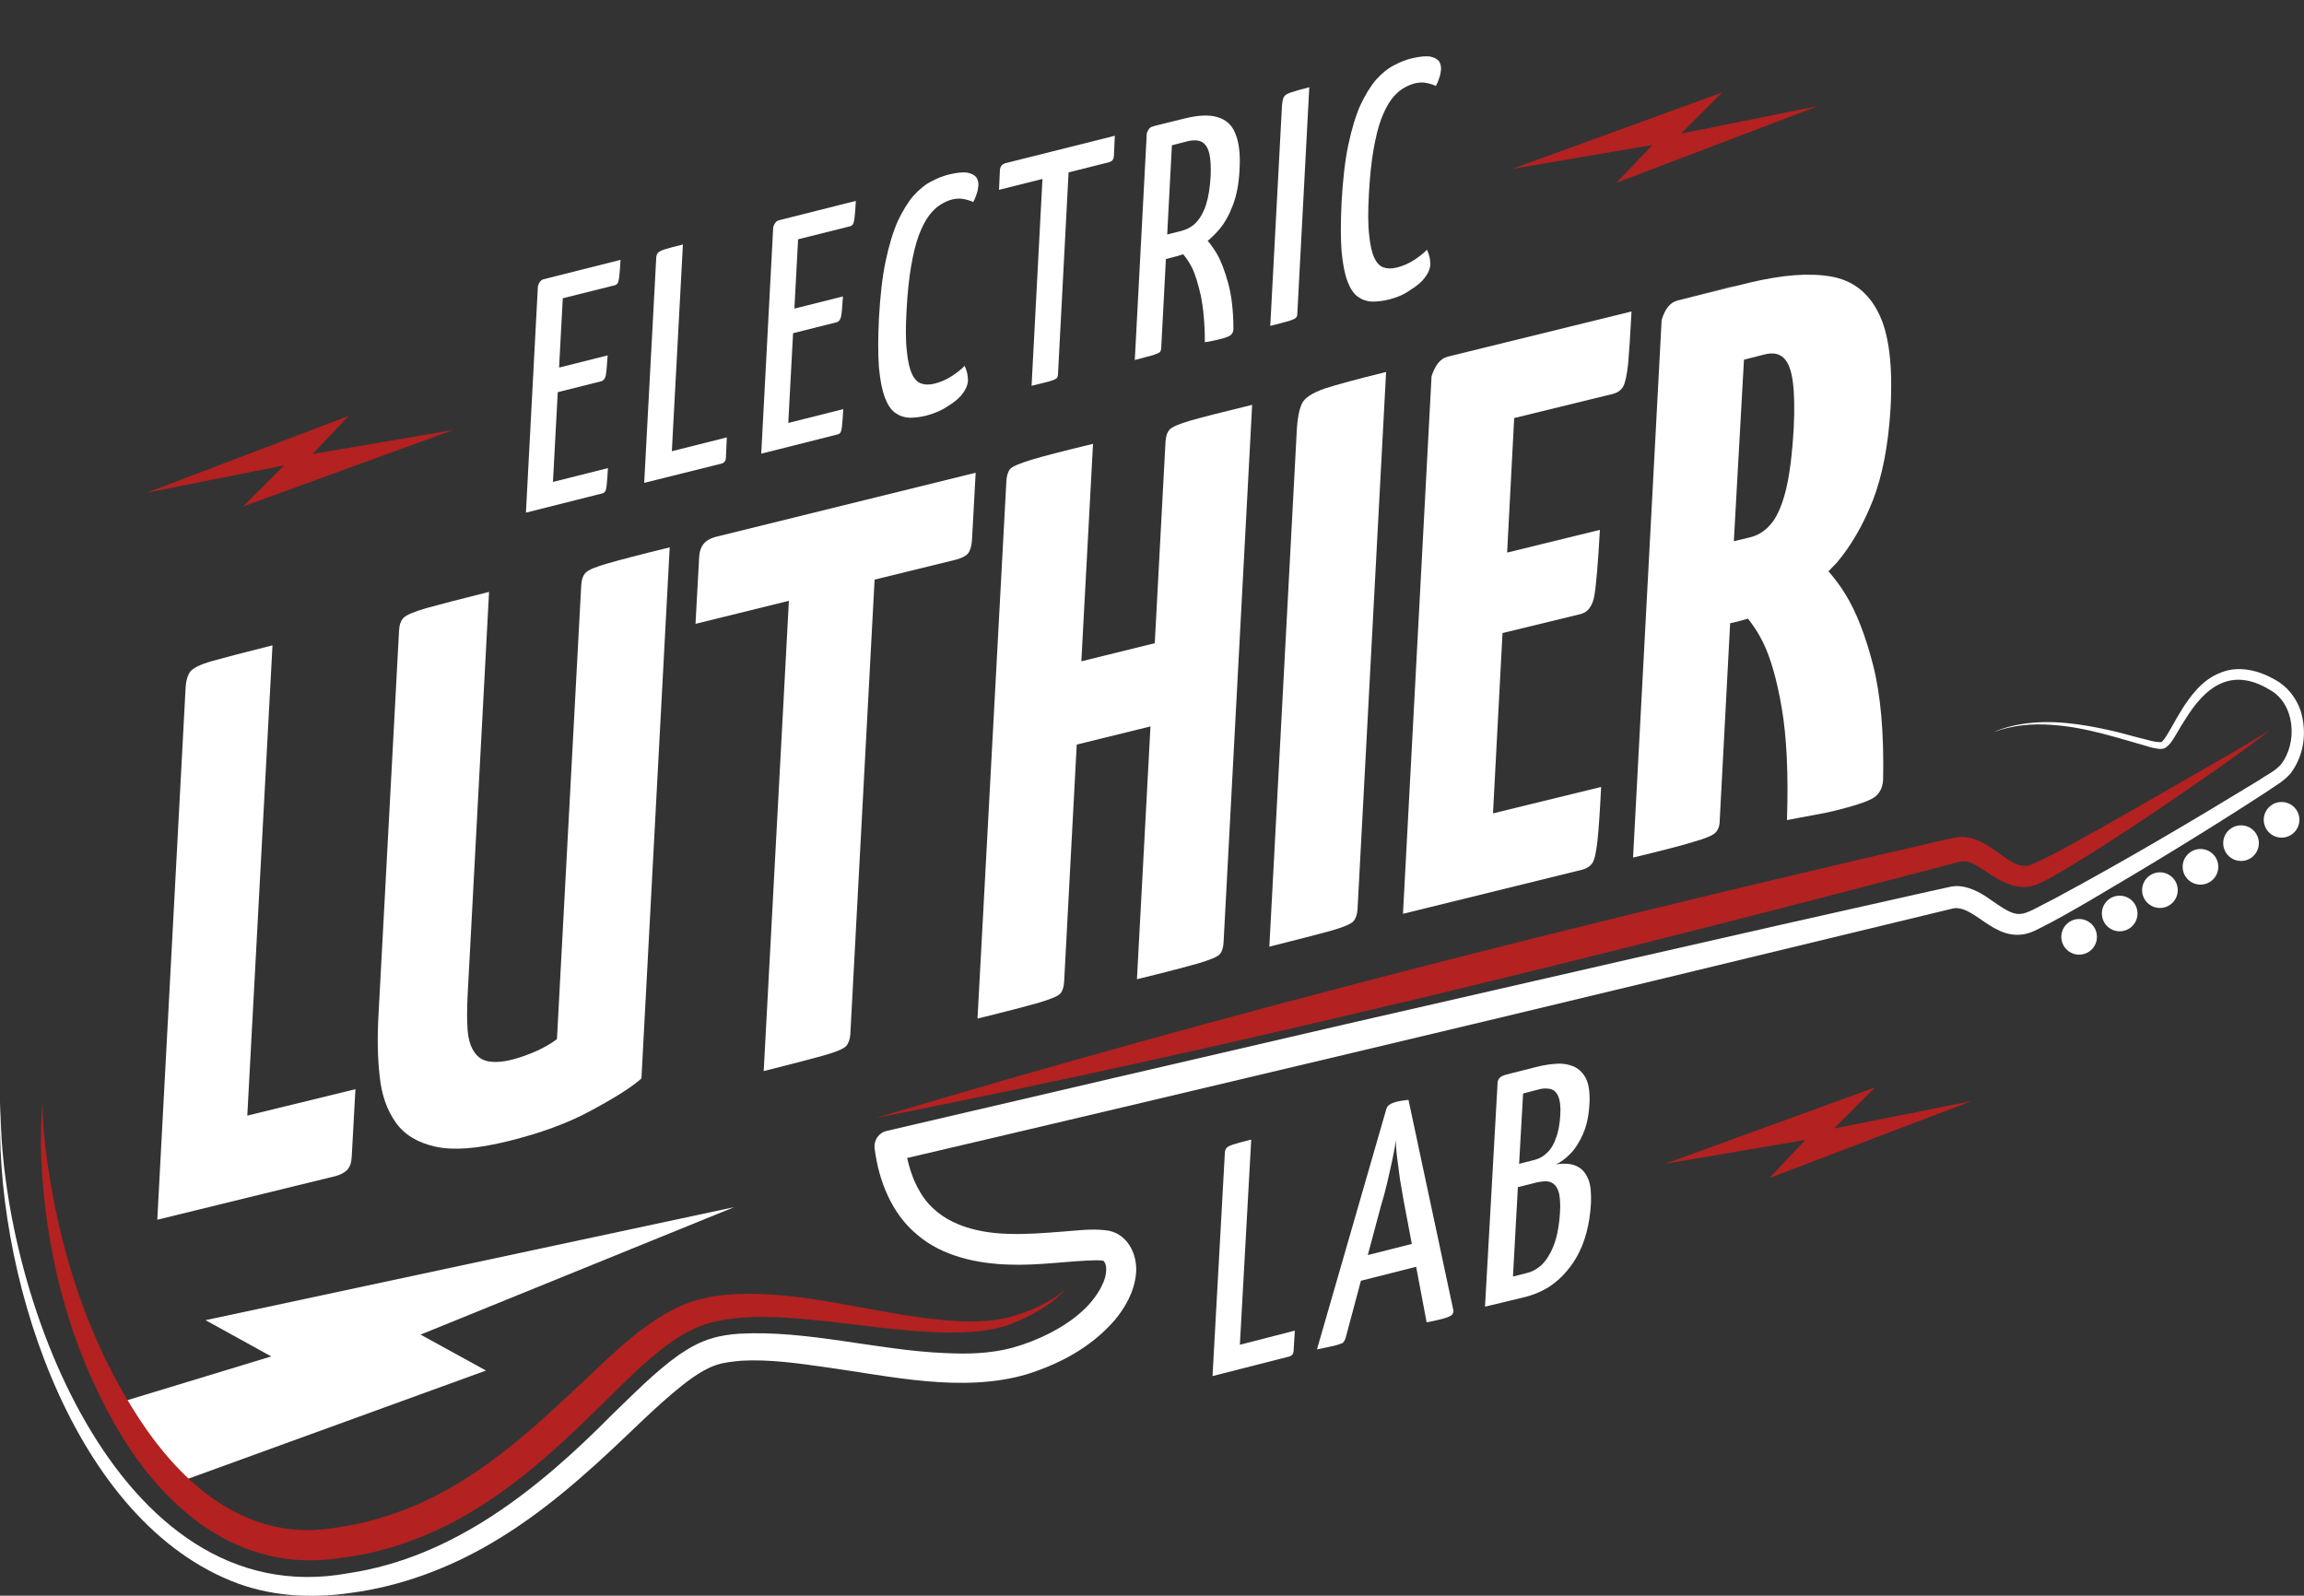
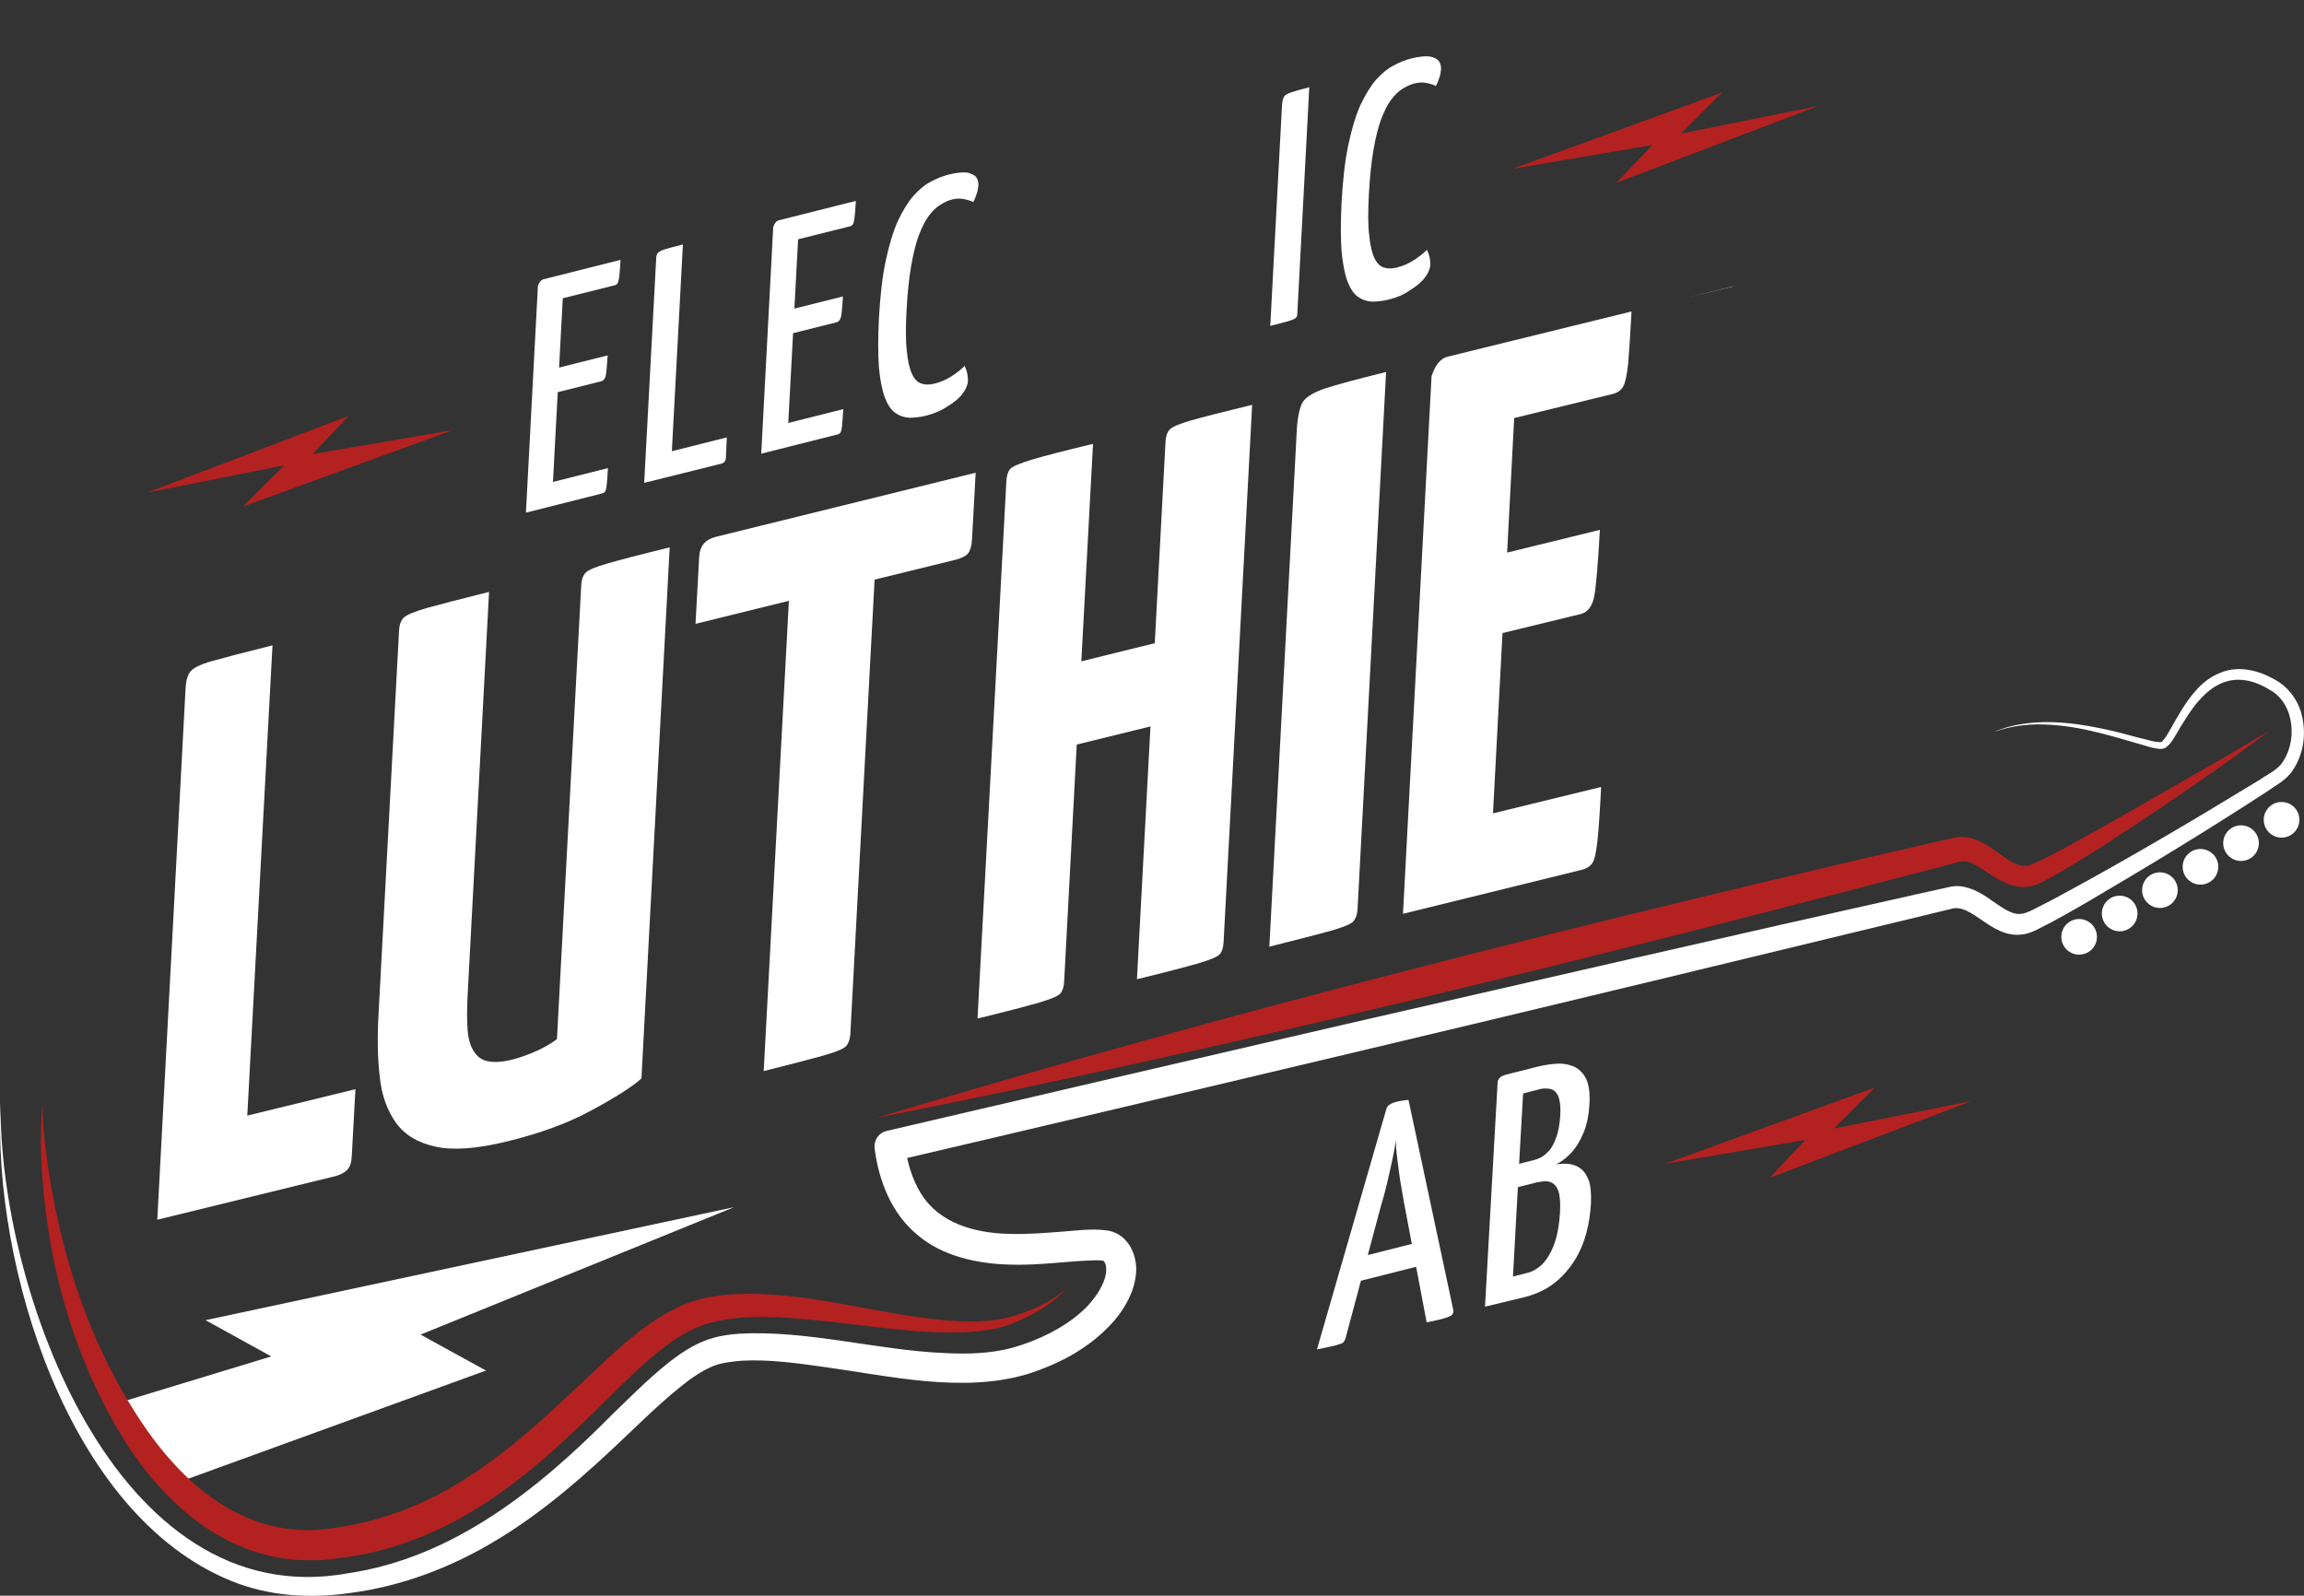
<svg xmlns="http://www.w3.org/2000/svg" version="1.1" id="Layer_2_00000088817749597102163670000016261844207249011589_" x="0px" y="0px" viewBox="0 0 750 519.5" style="enable-background:new 0 0 750 519.5;" xml:space="preserve">
  <rect x="0" y="0" width="750" height="519.5" fill="#333333" stroke="none" />
  <style type="text/css">
	.st0{fill:#B32121;}
	.st1{enable-background:new    ;}
	.st2{fill:#FFFFFF;}
</style>
  <g id="Logo">
    <g id="Botls">
      <g>
        <polygon class="st0" points="101.8,147.8 113.5,135.4 47.8,160.4 92.5,151.5 79.1,164.9 147.5,140    " />
      </g>
      <g>
        <polygon class="st0" points="537.9,47.2 526.2,59.5 591.9,34.5 547.2,43.5 560.6,30.1 492.2,55    " />
      </g>
      <g>
        <polygon class="st0" points="587.7,371.1 576,383.5 641.7,358.5 597,367.4 610.4,354 542,378.9    " />
      </g>
    </g>
    <g class="st1">
      <path class="st2" d="M51.2,397.1l9.2-172.9c0.1-2.4,0.6-4.2,1.5-5.5c0.9-1.2,3.3-2.4,7.2-3.5c3.9-1.1,10.4-2.8,19.6-5.1    l-8.2,153.1l35.2-8.6l-1.2,21.9c-0.1,2.1-0.6,3.5-1.6,4.5c-1,0.9-2.2,1.5-3.7,1.9L51.2,397.1z" />
    </g>
    <g class="st1">
      <path class="st2" d="M165.1,371.6c-9.8,2.4-17.6,3-23.4,1.7c-5.8-1.3-10.1-3.9-12.9-7.9c-2.8-4-4.6-8.9-5.2-15    c-0.7-6-0.8-12.6-0.4-19.8l6.7-125.3c0.1-1.9,0.6-3.3,1.5-4.2c0.9-0.9,3.3-1.9,7.3-3.1c4-1.1,10.8-2.9,20.5-5.3l-7,131.7    c-0.2,4.1-0.2,7.7,0,10.7c0.2,3,0.9,5.4,2,7.1c1.1,1.8,2.6,2.9,4.6,3.3c2,0.4,4.6,0.3,7.8-0.5c2.8-0.7,5.5-1.7,8.2-2.9    c2.6-1.2,4.8-2.5,6.5-3.8l7.9-147.7c0.1-1.9,0.6-3.3,1.5-4.2c0.9-0.9,3.3-1.9,7.2-3c3.9-1.1,10.6-2.9,20.1-5.2l-9.2,172.9    c-3.1,2.8-8.5,6.2-16.1,10.3C184.9,365.7,175.7,369,165.1,371.6z" />
      <path class="st2" d="M317.6,153.9l-1.2,21.9c-0.1,2-0.6,3.5-1.3,4.4c-0.8,0.9-2.1,1.5-3.9,2l-26.5,6.5l-7.9,148    c-0.1,1.7-0.6,3-1.4,3.9c-0.9,0.9-3.3,1.9-7.2,3c-3.9,1.1-10.4,2.8-19.6,5.1l8.2-153.1l-30.4,7.5l1.2-21.9    c0.2-3.4,1.9-5.5,5.3-6.4L317.6,153.9z" />
      <path class="st2" d="M407.6,131.8l-9.3,175c-0.1,1.7-0.5,3-1.2,3.8c-0.7,0.9-3,1.8-6.9,3c-3.9,1.1-10.6,2.9-20.1,5.2l4.4-82.3    l-24,5.9l-4.1,77.2c-0.1,1.7-0.5,3-1.2,3.8c-0.7,0.9-3,1.8-6.9,3c-3.9,1.1-10.6,2.9-20.1,5.2l9.4-175c0.1-1.7,0.5-3,1.2-3.9    c0.7-0.8,3-1.8,6.9-3s10.6-2.9,20.1-5.2l-3.8,70.8l23.9-5.9l3.5-65.6c0.1-1.7,0.5-3,1.3-3.9c0.8-0.9,3.1-1.9,6.9-3    C391.5,135.8,398.1,134.1,407.6,131.8z" />
      <path class="st2" d="M413.2,308.2l8.9-167.5c0.2-4.3,0.8-7.4,1.7-9.3c0.9-1.9,3.4-3.5,7.4-4.9c4-1.3,10.7-3.1,20-5.4l-9.3,175    c-0.1,1.7-0.6,3-1.4,3.9c-0.9,0.9-3.3,1.9-7.2,3C429.4,304.1,422.7,305.8,413.2,308.2z" />
      <path class="st2" d="M531.1,101.4c-0.4,7.7-0.8,13.4-1.1,17c-0.4,3.6-0.9,6.1-1.6,7.4c-0.7,1.3-1.9,2.1-3.6,2.5l-31.9,7.8    l-2.3,43.8l30.2-7.4c-0.6,10.8-1.2,17.9-1.8,21.4c-0.6,3.4-2.1,5.4-4.4,6l-25.5,6.2l-3.1,58.7l35.2-8.6    c-0.4,8.1-0.8,13.9-1.2,17.6c-0.4,3.6-0.9,6-1.6,7.1c-0.7,1.1-1.9,1.9-3.6,2.3l-58.1,14.3l9.3-175c1.2-3.7,2.9-5.8,5.3-6.4    L531.1,101.4z" />
      <path class="st2" d="M564,93.3l-16,3.9l16.1-4C564.1,93.3,564.1,93.3,564,93.3z" />
-       <path class="st2" d="M609.7,162.8c3.1-8.1,5-18,5.7-29.7c0.8-14.1-0.5-24.5-3.9-31.2c-3.3-6.7-8.5-10.7-15.6-11.9    c-7.1-1.2-15.8-0.5-26.3,2l-5.3,1.3l-16.1,4l-2,0.5c-2.5,0.6-4.2,2.7-5.3,6.4l-9.3,175c9.1-2.2,15.7-3.9,19.6-5.1    c3.9-1.1,6.3-2.1,7.2-3c0.9-0.9,1.4-2.2,1.4-3.9l3.4-64.3l1.8-0.4c1.3-0.3,2.7-0.7,4-1.1c1.9,2.4,3.5,4.9,4.9,7.7    c2.4,4.9,4.5,12,6.1,21.4c1.6,9.3,2.2,21.5,1.7,36.5c3.2-0.6,6.1-1.2,9-1.7c2.8-0.5,5.3-1,7.5-1.6c6.8-1.7,11-3.2,12.4-4.5    c1.5-1.3,2.3-3.1,2.4-5.5c0.3-15.1-0.8-27.6-3.3-37.3c-2.5-9.7-5.5-17.3-8.9-22.8c-1.6-2.7-3.5-5.2-5.6-7.6    c0.9-0.9,1.8-1.9,2.8-2.9C602.6,177.6,606.5,170.9,609.7,162.8z M567.7,117.1l6.7-1.7c2.7-0.7,4.7-0.3,6.2,1.1    c1.5,1.4,2.5,4,3,7.8c0.5,3.8,0.6,8.7,0.3,14.9c-0.5,8.9-1.4,15.9-2.7,20.9c-1.3,5-3,8.6-4.9,10.7c-1.9,2.2-4.2,3.6-6.9,4.2    l-5,1.2L567.7,117.1z" />
    </g>
    <g class="st1">
      <path class="st2" d="M171.2,166.9l3.9-73.8c0.4-1.2,1-2,1.9-2.2l25-6.3c-0.1,2.4-0.3,4.1-0.4,5.2c-0.1,1.1-0.3,1.9-0.5,2.3    c-0.2,0.4-0.6,0.7-1.1,0.8l-16.8,4.2l-3.2,59.8l17.9-4.5c-0.1,2.4-0.3,4.2-0.4,5.4c-0.1,1.1-0.3,1.9-0.5,2.2    c-0.2,0.3-0.6,0.6-1.2,0.7L171.2,166.9z M174.3,129.5l0.4-8l23.1-5.8c-0.2,3.3-0.4,5.5-0.6,6.5c-0.2,1-0.7,1.7-1.4,1.9    L174.3,129.5z" />
      <path class="st2" d="M209.7,157.2l3.9-73c0-0.8,0.2-1.4,0.5-1.8c0.3-0.4,1-0.8,2.2-1.2c1.2-0.4,3.2-0.9,6-1.6l-3.6,67.3l17.9-4.5    l-0.3,6.5c0,0.7-0.2,1.2-0.5,1.5c-0.3,0.3-0.7,0.5-1.2,0.6L209.7,157.2z" />
    </g>
    <g class="st1">
      <path class="st2" d="M247.8,147.7l3.9-73.8c0.4-1.2,1-2,1.9-2.2l25-6.3c-0.1,2.4-0.3,4.1-0.4,5.2c-0.1,1.1-0.3,1.9-0.5,2.3    c-0.2,0.4-0.6,0.7-1.1,0.8l-16.8,4.2l-3.2,59.8l17.9-4.5c-0.1,2.4-0.3,4.2-0.4,5.4c-0.1,1.1-0.3,1.9-0.5,2.2    c-0.2,0.3-0.6,0.6-1.2,0.7L247.8,147.7z M250.9,110.3l0.4-8l23.1-5.8c-0.2,3.3-0.4,5.5-0.6,6.5c-0.2,1-0.7,1.7-1.4,1.9    L250.9,110.3z" />
    </g>
    <g class="st1">
      <path class="st2" d="M301.6,135.3c-2,0.5-3.9,0.7-5.6,0.7c-1.7-0.1-3.2-0.6-4.6-1.6c-1.4-1-2.5-2.7-3.4-5.1    c-0.9-2.4-1.5-5.6-1.9-9.8c-0.3-4.1-0.3-9.3,0-15.6c0.4-7.4,1.1-13.7,2.2-18.9c1.1-5.2,2.4-9.5,3.9-12.9c1.6-3.4,3.3-6.2,5.1-8.3    c1.9-2.1,3.8-3.7,5.8-4.7c2-1.1,3.9-1.8,5.8-2.3c2.6-0.6,4.6-0.8,6-0.6c1.4,0.3,2.3,0.8,2.9,1.5c0.5,0.8,0.7,1.6,0.7,2.5    c-0.1,1-0.2,2-0.6,3c-0.3,1-0.7,1.9-1.1,2.6c-0.3-0.2-0.8-0.4-1.5-0.6c-0.6-0.2-1.4-0.4-2.3-0.5c-0.9-0.1-1.9,0-2.9,0.2    c-1.3,0.3-2.6,0.9-3.9,1.7c-1.3,0.8-2.6,2-3.8,3.6c-1.2,1.6-2.3,3.8-3.3,6.4c-1,2.7-1.8,6-2.5,10c-0.7,4-1.2,8.9-1.5,14.5    c-0.3,5.5-0.3,9.9,0.1,13.2c0.3,3.3,0.9,5.8,1.7,7.5c0.8,1.7,1.8,2.7,3.1,3.1c1.2,0.4,2.6,0.4,4.2,0c2-0.5,3.9-1.3,5.7-2.5    c1.8-1.2,3.1-2.2,4.1-3.3c0.3,0.6,0.6,1.4,0.8,2.2c0.2,0.9,0.3,1.8,0.3,2.7c-0.1,1.4-0.7,2.8-1.8,4.2c-1.1,1.5-2.7,2.8-4.7,4    C306.4,133.7,304.1,134.6,301.6,135.3z" />
    </g>
    <g class="st1">
-       <path class="st2" d="M325.2,61.8l0.3-6.5c0.1-1.1,0.7-1.9,1.9-2.2l35.5-8.9l-0.3,6.5c0,0.6-0.2,1.1-0.5,1.5    c-0.3,0.3-0.8,0.6-1.4,0.7L325.2,61.8z M335.8,125.6l3.9-74.2c0.3-0.3,0.9-0.5,1.7-0.7l5-1.3c0.9-0.2,1.5-0.3,1.8-0.1l-3.8,72.5    c0,0.6-0.2,1-0.4,1.3c-0.3,0.3-1,0.6-2.2,1C340.6,124.4,338.6,124.9,335.8,125.6z" />
-       <path class="st2" d="M369.4,117.2l3.9-73.8c0.4-1.2,1-2,1.9-2.2l5-1.3c0.8-0.2,1.4,0.2,1.6,1.3l-3.8,72.1c0,0.6-0.2,1-0.4,1.3    c-0.3,0.3-1,0.6-2.2,1C374.2,115.9,372.2,116.5,369.4,117.2z M374,85.8c-1,0.3-1.6,0.2-1.6-0.1c-0.1-0.3-0.1-0.9,0-1.8l2.1-40.5    c0-0.2,0-0.6,0.1-1.2c0.1-0.6,0.5-1,1.2-1.2l9.7-2.4c4.4-1.1,8-1.3,10.7-0.5c2.8,0.8,4.8,2.5,5.9,5.3c1.2,2.8,1.7,6.7,1.4,11.7    c-0.2,4.5-0.9,8.3-2.1,11.5c-1.2,3.2-2.7,6-4.6,8.2c-1.9,2.2-4,4.1-6.3,5.5c-2.3,1.4-4.8,2.4-7.4,3.1L374,85.8z M379.7,76.4    l4.8-1.2c1.9-0.5,3.6-1.4,4.9-2.8c1.3-1.4,2.4-3.3,3.2-5.8c0.8-2.5,1.3-5.7,1.5-9.5c0.1-2.7,0-5-0.4-6.9c-0.4-1.9-1.2-3.2-2.3-3.9    c-1.2-0.7-2.8-0.8-4.9-0.3l-5.4,1.4L379.7,76.4z M397.2,110.4c-0.6,0.2-1.4,0.3-2.2,0.5c-0.9,0.2-1.8,0.4-2.8,0.5    c0-6.1-0.5-11.1-1.3-15.1c-0.9-3.9-1.8-7-2.9-9.2c-1.1-2.2-2.5-4.1-4.2-5.8c-0.2-0.8,0-1.5,0.7-2.1l4.7-3.7c0.8-0.2,1.4,0,1.7,0.5    c2.1,2,3.8,4.2,5.2,6.6c1.4,2.4,2.6,5.6,3.7,9.6c1.1,4,1.7,9,1.7,14.9c0,0.8-0.3,1.4-0.7,1.8C400.4,109.4,399.2,109.9,397.2,110.4    z" />
      <path class="st2" d="M413.5,106.1l3.8-71.5c0.1-1.4,0.3-2.4,0.6-3c0.3-0.6,1.1-1.1,2.3-1.5c1.2-0.4,3.2-1,6-1.7l-3.9,73.8    c0,0.6-0.2,1-0.5,1.3c-0.3,0.3-1,0.6-2.2,1C418.4,104.8,416.4,105.4,413.5,106.1z" />
      <path class="st2" d="M452.2,97.5c-2,0.5-3.9,0.7-5.6,0.7c-1.7-0.1-3.2-0.6-4.6-1.6c-1.4-1-2.5-2.7-3.4-5.1    c-0.9-2.4-1.5-5.6-1.9-9.8c-0.3-4.1-0.3-9.3,0-15.6c0.4-7.4,1.1-13.7,2.2-18.9c1.1-5.2,2.4-9.5,3.9-12.9c1.6-3.4,3.3-6.2,5.1-8.3    c1.9-2.1,3.8-3.7,5.8-4.7c2-1.1,3.9-1.8,5.8-2.3c2.6-0.6,4.6-0.8,6-0.6c1.4,0.3,2.3,0.8,2.9,1.5c0.5,0.8,0.7,1.6,0.7,2.5    c-0.1,1-0.2,2-0.6,3c-0.3,1-0.7,1.9-1.1,2.6c-0.3-0.2-0.8-0.4-1.5-0.6c-0.6-0.2-1.4-0.4-2.3-0.5c-0.9-0.1-1.9,0-2.9,0.2    c-1.3,0.3-2.6,0.9-4,1.7c-1.3,0.8-2.6,2-3.8,3.6c-1.2,1.6-2.3,3.8-3.3,6.4c-1,2.7-1.8,6-2.5,10c-0.7,4-1.2,8.9-1.5,14.5    c-0.3,5.5-0.3,9.9,0.1,13.2c0.3,3.3,0.9,5.8,1.7,7.5c0.8,1.7,1.8,2.7,3.1,3.1c1.2,0.4,2.6,0.4,4.2,0c2-0.5,3.9-1.3,5.7-2.5    c1.8-1.2,3.1-2.2,4.1-3.3c0.3,0.6,0.6,1.4,0.8,2.2s0.3,1.8,0.3,2.7c-0.1,1.4-0.7,2.8-1.8,4.2c-1.1,1.5-2.7,2.8-4.7,4    C457.1,95.9,454.8,96.8,452.2,97.5z" />
    </g>
    <g class="st1">
-       <path class="st2" d="M394.7,448l4-72.4c0-0.8,0.2-1.4,0.5-1.8c0.3-0.4,1-0.8,2.2-1.2c1.2-0.4,3.2-0.9,5.9-1.6l-3.7,66.8l17.9-4.6    l-0.4,6.4c0,0.7-0.2,1.2-0.5,1.5c-0.3,0.3-0.7,0.5-1.2,0.6L394.7,448z" />
      <path class="st2" d="M434,438.2c-0.6,0.1-1.3,0.3-2.3,0.5c-1,0.2-2,0.4-3,0.6l22.6-78.3c0.3-1.1,1.4-1.8,3.3-2.3    c0.7-0.2,1.4-0.3,2.1-0.4c0.7-0.1,1.3-0.2,1.8-0.2l14.6,68.5c0.1,0.5-0.1,1-0.5,1.5c-0.5,0.4-1.5,0.9-3.2,1.3    c-0.6,0.2-1.3,0.3-2.1,0.5c-0.8,0.2-1.8,0.4-2.9,0.6l-7.5-39.7c-0.4-2.3-0.8-4.6-1.2-7c-0.3-2.4-0.6-4.7-0.9-6.9    c-0.3-2.2-0.4-4.2-0.4-5.8c-0.2,1.7-0.6,3.8-1.1,6.2c-0.5,2.4-1.1,4.9-1.7,7.6c-0.6,2.6-1.3,5.2-2.1,7.8l-11.5,43    c-0.2,0.6-0.5,1.1-0.9,1.5C436.7,437.4,435.7,437.8,434,438.2z M440.5,417.6l0.4-7.9l24.9-6.3l-0.4,7.9L440.5,417.6z" />
      <path class="st2" d="M483.4,425.4l4.1-72.9c0-0.6,0.3-1.2,0.7-1.6c0.4-0.5,1.2-0.8,2.3-1.1l10.3-2.6c2.1-0.5,4.2-0.8,6.2-0.9    c2.1-0.1,3.9,0.3,5.5,1c1.6,0.8,2.9,2.1,3.8,3.9c0.9,1.9,1.3,4.6,1.1,8.1c-0.2,3.9-0.9,7.2-2.1,9.9c-1.2,2.7-2.6,4.9-4.2,6.5    c-1.6,1.6-3.2,2.8-4.7,3.4c1.2-0.2,2.5-0.3,3.9-0.2c1.4,0.1,2.7,0.5,3.9,1.3c1.2,0.8,2.2,2.1,2.9,3.9c0.7,1.8,0.9,4.3,0.8,7.5    c-0.2,3.6-0.7,6.8-1.5,9.8c-0.8,3-1.9,5.6-3.2,7.9c-1.3,2.3-2.9,4.3-4.6,6.1c-1.7,1.7-3.6,3.2-5.6,4.3c-2,1.1-4.1,1.9-6.3,2.5    L483.4,425.4z M492.5,415.6l4.7-1.2c1.3-0.3,2.6-1,3.8-1.9c1.2-0.9,2.3-2.2,3.2-3.8c1-1.6,1.8-3.6,2.4-5.8c0.6-2.3,1-4.9,1.2-8    c0.2-2.8,0-4.9-0.3-6.4c-0.4-1.5-1-2.5-1.8-3.1c-0.8-0.6-1.8-0.9-3-0.8c-1.2,0.1-2.5,0.3-3.8,0.7l-4.8,1.2L492.5,415.6z     M494.5,378.9l5.1-1.3c1.5-0.4,2.8-1.1,4-2.3c1.2-1.1,2.2-2.7,2.9-4.8c0.8-2,1.2-4.5,1.4-7.3c0.2-2.9-0.1-5-0.7-6.4    c-0.6-1.3-1.5-2.1-2.7-2.3c-1.2-0.2-2.4-0.2-3.7,0.2l-5,1.3L494.5,378.9z" />
    </g>
    <g id="Big_Bolt">
      <polygon class="st2" points="239,393 66.9,429.8 88.3,441.6 40.3,456.2 59.4,482.1 158.2,446.2 136.9,434.5   " />
    </g>
    <g id="Guitar">
      <g>
        <path class="st0" d="M347.2,419.5c-5.4,4.7-12.1,7.5-18.9,9.4c-6.8,1.7-13.9,1.5-20.9,0.9c-23.9-2.1-47.4-10.4-71.7-8.2     c-5.2,0.5-10.4,1.8-15.1,4c-13.5,6.6-23.6,17.7-34.4,27.6c-13.6,12.8-27.7,25.2-44.2,33.7c-10.1,5.2-21.1,8.8-32.3,10.4     c-26.6,4.7-47-10.7-61.8-31.6c-18.8-26.9-29.2-59.6-33.1-92.1c-0.6-4.7-0.9-9.5-1-14.3c-0.4,4.8-0.5,9.6-0.5,14.4     c1,33.9,9.7,67.6,28,96.5c15.9,24.4,39.3,41.8,69.7,37c12.4-1.5,24.5-5.5,35.6-11.2c17.5-9,32.4-22.2,46.3-35.8     c8.4-8.1,16.4-16.8,25.9-23.5c4.5-3.1,9.3-5.5,14.7-6.6c10.1-2.1,20.6-1.4,30.9-0.4c14.1,1.3,28.5,3.8,42.9,4.1     c7.3,0.1,14.8-0.2,21.7-2.7C335.8,428.4,342.3,424.8,347.2,419.5L347.2,419.5L347.2,419.5z" />
      </g>
      <g>
        <path class="st0" d="M285,364c118.2-23.4,235.8-52.6,352.3-83.3c3.4-1.1,5.9,1,9.1,3c4.7,3.2,10.8,6.9,17,4.1     c4.9-2.2,9-4.9,13.5-7.6c12.8-7.9,25.3-16.3,37.7-24.9c8.2-5.7,16.5-11.4,24.3-17.6c-8.5,5.3-17.2,10.2-25.9,15.2     c-13,7.5-26,15-39.1,22.2c-4.2,2.2-8.6,4.7-13,6.5c-7,2.5-13.9-11-24.5-8.9c-0.7,0.1-2.2,0.5-2.9,0.6     C516.8,300.2,400,329.5,285,364L285,364L285,364z" />
      </g>
      <g>
        <path class="st2" d="M0.2,358.8c-2.6,53.1,21.8,134.3,75.1,155.9c12.2,5,25.8,5.8,38.8,3.9c16.1-2.1,31.7-7.9,45.7-16.1     c16.8-9.8,31.2-22.7,45.1-36c4.6-4.4,9.1-8.7,13.8-12.7c4.3-3.6,9.2-7.6,14.4-9.4c2.7-0.9,5.4-1.1,8.2-1.4     c9.1-0.5,18.2,0.8,27.4,2.1c21.1,2.9,44.5,8.5,65.6,2.3c10.7-3.4,20.6-8.6,28.3-17.3c3.6-4.2,6.7-9.6,7.2-15.5     c0.6-6.5-3.1-13.6-10.2-14.1c-4.4-0.5-8.9,0.1-12.9,0.4c-6.3,0.5-12.4,1-18.4,0.8c-11.2-0.3-22.7-3.5-28.6-13.3     c-2.8-4.5-4.4-10.1-5.2-15.9l-3.9,5.6c37.3-8.7,112.2-26.4,149.5-35.3c60.8-14.4,135.6-32.5,195.9-47.1c7.5-1,14.5,13.4,27,7     c5.9-2.9,11.4-6.1,17.1-9.4c19.4-11.4,38.5-23,57.4-35.3c2.8-2,6-3.6,8.2-6.3c4.4-5.9,5.3-13.4,3.2-20.3c-1.4-4.2-4.4-8-8.3-10.1     c-5.2-3-11.7-4.7-17.5-2.4c-3.3,1.2-6.1,3.4-8.3,5.9c-3.3,3.7-5.7,8-8.1,12.3c-1,1.6-1.8,3.4-3.1,4.5c-2.4,0.1-4.9-0.9-7.3-1.4     c-3.1-0.8-6.2-1.7-9.3-2.4c-9.4-2.1-19.1-3.6-28.7-2.1c-3.2,0.5-6.3,1.3-9.2,2.6c6-2.2,12.5-2.8,18.8-2.3     c11.2,0.7,21.9,4.4,32.6,7.4c1.3,0.2,2.9,0.8,4.3,0.1c2-1.3,2.9-3.4,4-5.1c0.8-1.4,1.6-2.8,2.5-4.1c6.6-10.8,15.1-17.3,27.6-9.7     c8.3,4.6,9.1,17.4,3.5,24.4c-2,2.2-4.8,3.4-7.2,5.1c-21.8,13.3-43.8,26.3-66.3,38.4c-12.4,6.2-10.8,7.5-22.4-0.6     c-3.2-2.1-7.5-4.1-11.6-3.2l-9.5,2.1c-56.9,12.7-130.1,29.5-187.2,42.6c-37.3,8.6-112.4,26.1-149.6,34.8     c-2.6,0.6-4.2,3.1-3.9,5.6c1.3,10.5,5.5,21.3,13.9,28.2c8.1,7,19.6,9.4,29.7,9.7c9.7,0.4,19.2-1.2,28.5-1.4c1,0,2,0,2.7,0.3     c0,0,0,0-0.1-0.1c-0.1,0-0.2-0.1-0.3-0.2c0.3,0.3,0.5,0.7,0.7,1.1c0.5,1.2,0.4,3.5-0.5,5.8c-3.1,7.6-10.2,13-17.5,16.8     c-3.9,2-8,3.6-12.3,4.8c-7.2,1.9-14.5,2.1-22.1,1.7c-21.7-0.9-44.6-7.5-66.6-6.3c-3,0.2-6.1,0.6-9,1.5c-4,1.1-7.7,3.3-10.8,5.4     c-8,5.7-14.8,12.8-21.7,19.4c-23.8,24.1-51.6,46.6-86,51.7C37.5,526-0.5,419.1,0.2,358.8L0.2,358.8z" />
      </g>
      <g>
        <circle class="st2" cx="676.8" cy="305" r="5.8" />
      </g>
      <g>
        <circle class="st2" cx="690" cy="297.4" r="5.8" />
      </g>
      <g>
        <circle class="st2" cx="703.1" cy="289.8" r="5.8" />
      </g>
      <g>
        <circle class="st2" cx="716.3" cy="282.2" r="5.8" />
      </g>
      <g>
        <circle class="st2" cx="729.5" cy="274.5" r="5.8" />
      </g>
      <g>
        <circle class="st2" cx="742.7" cy="266.9" r="5.8" />
      </g>
    </g>
  </g>
</svg>